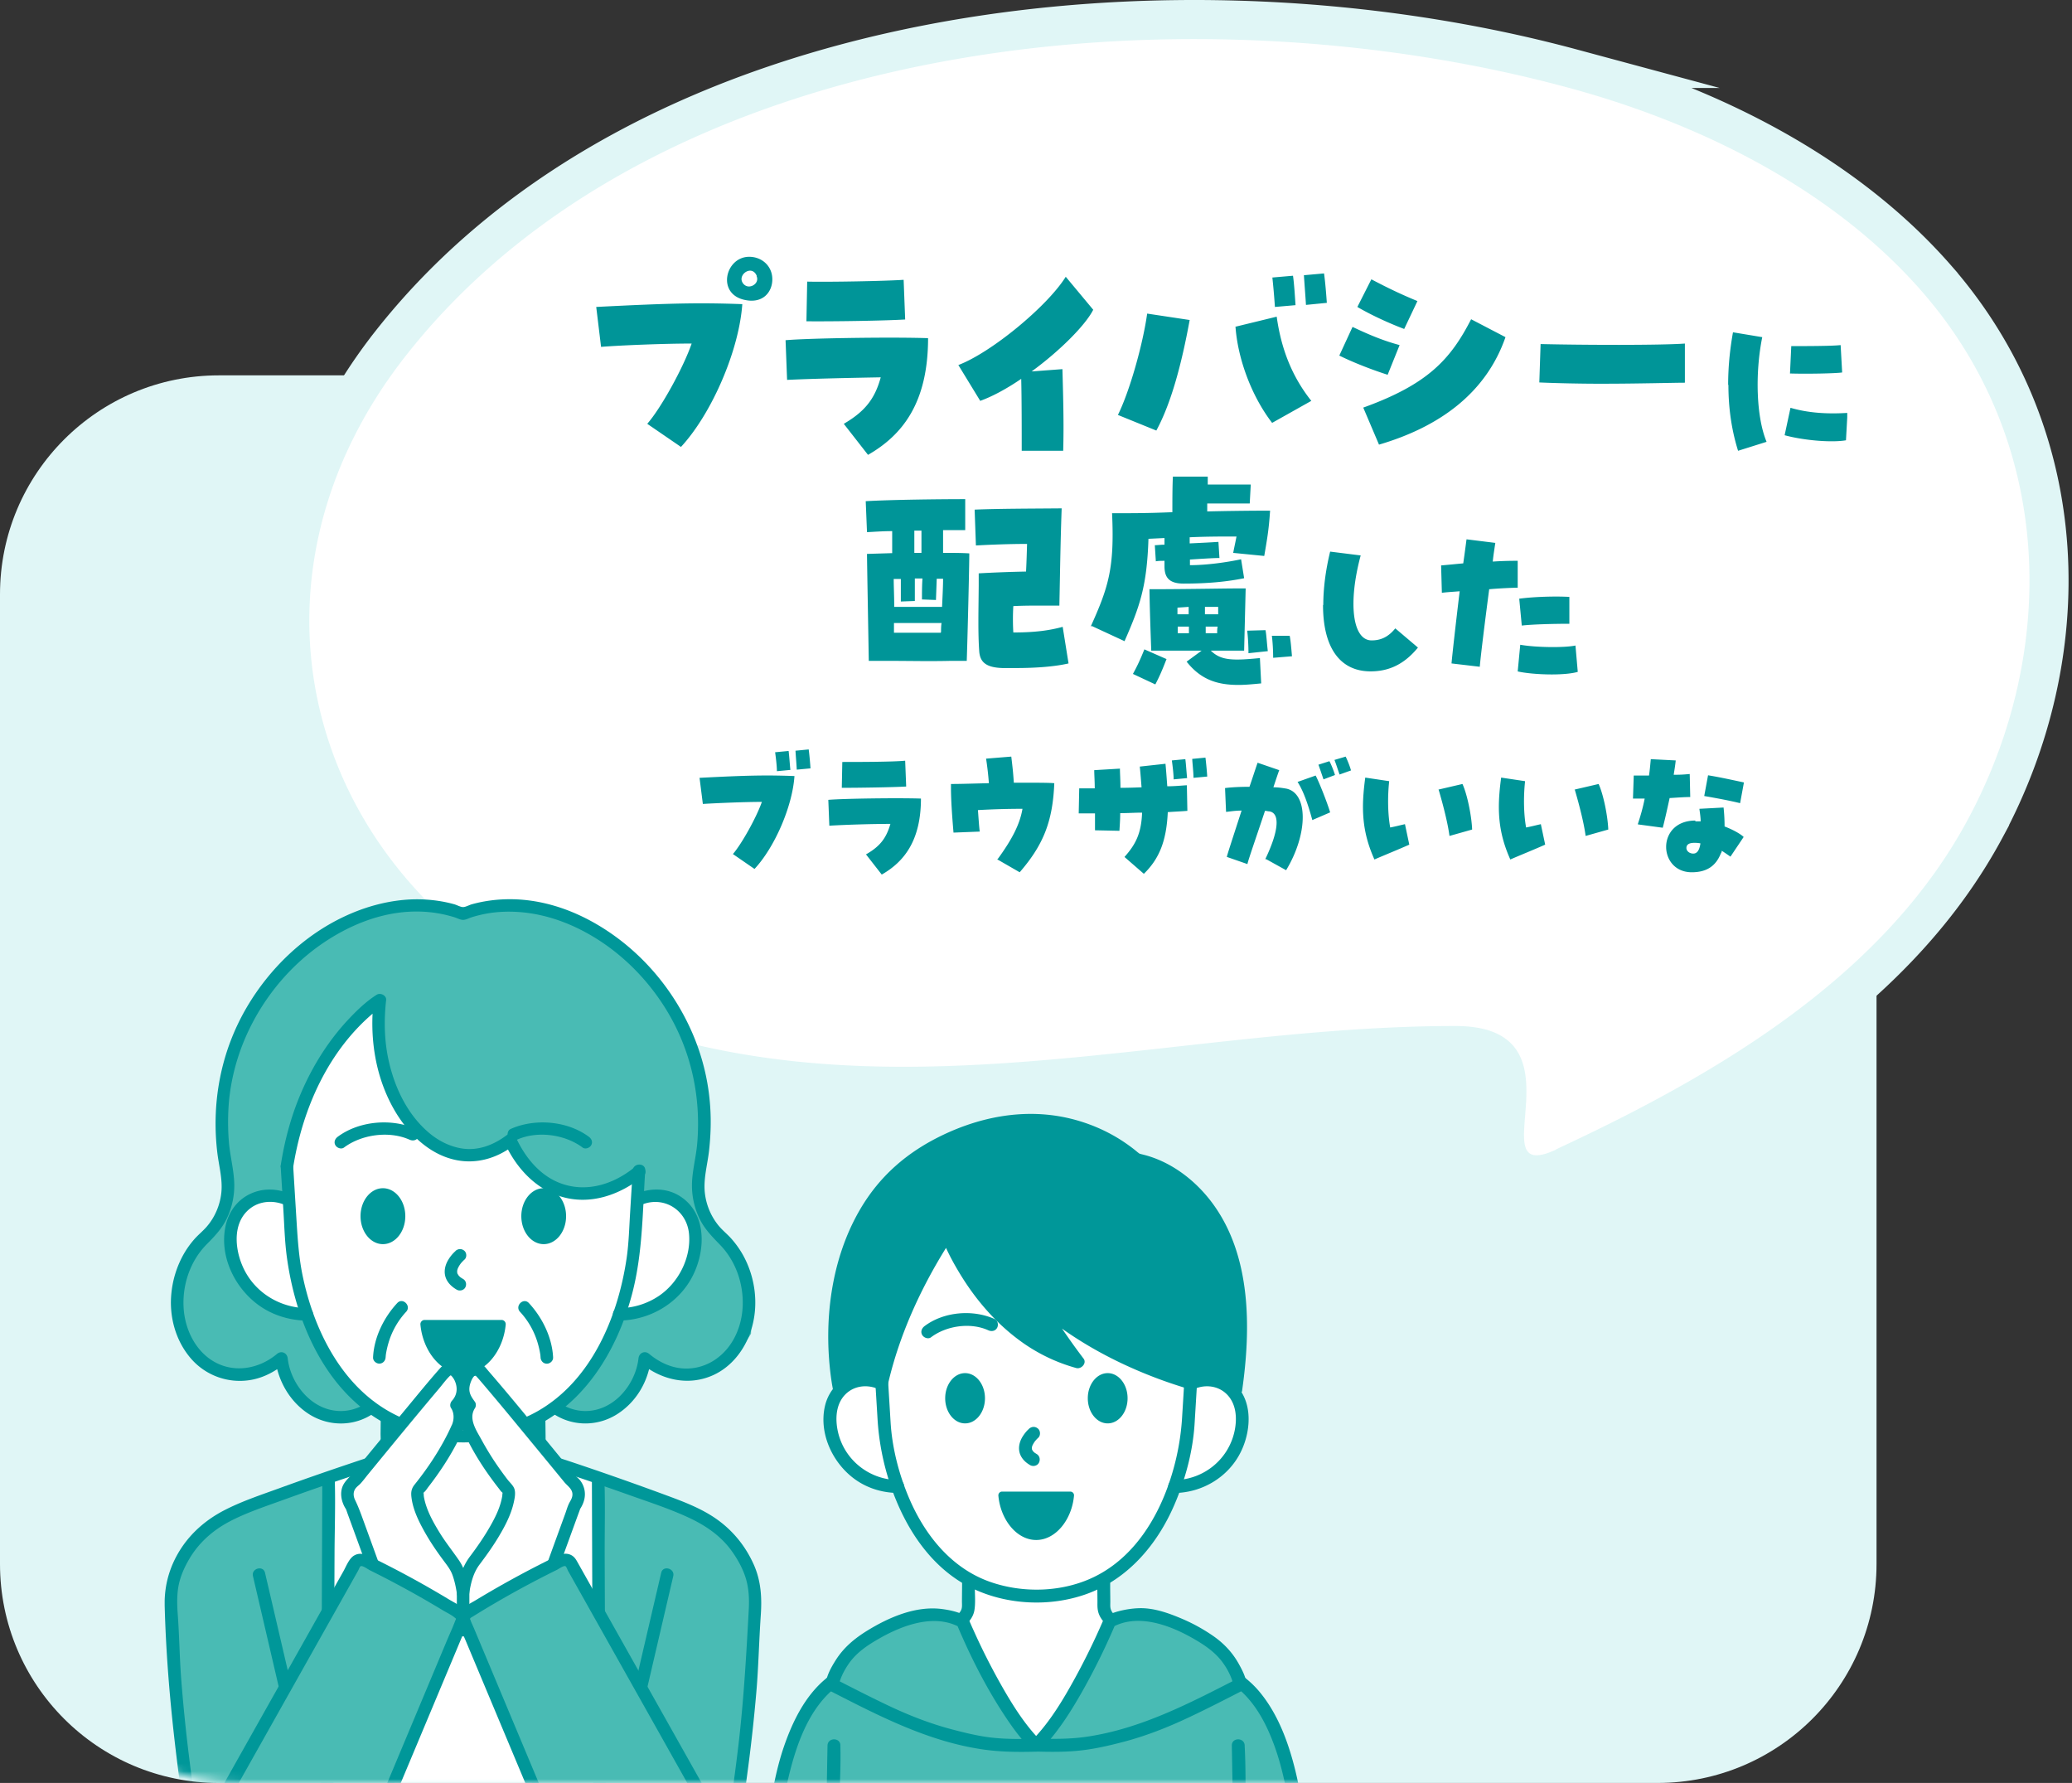
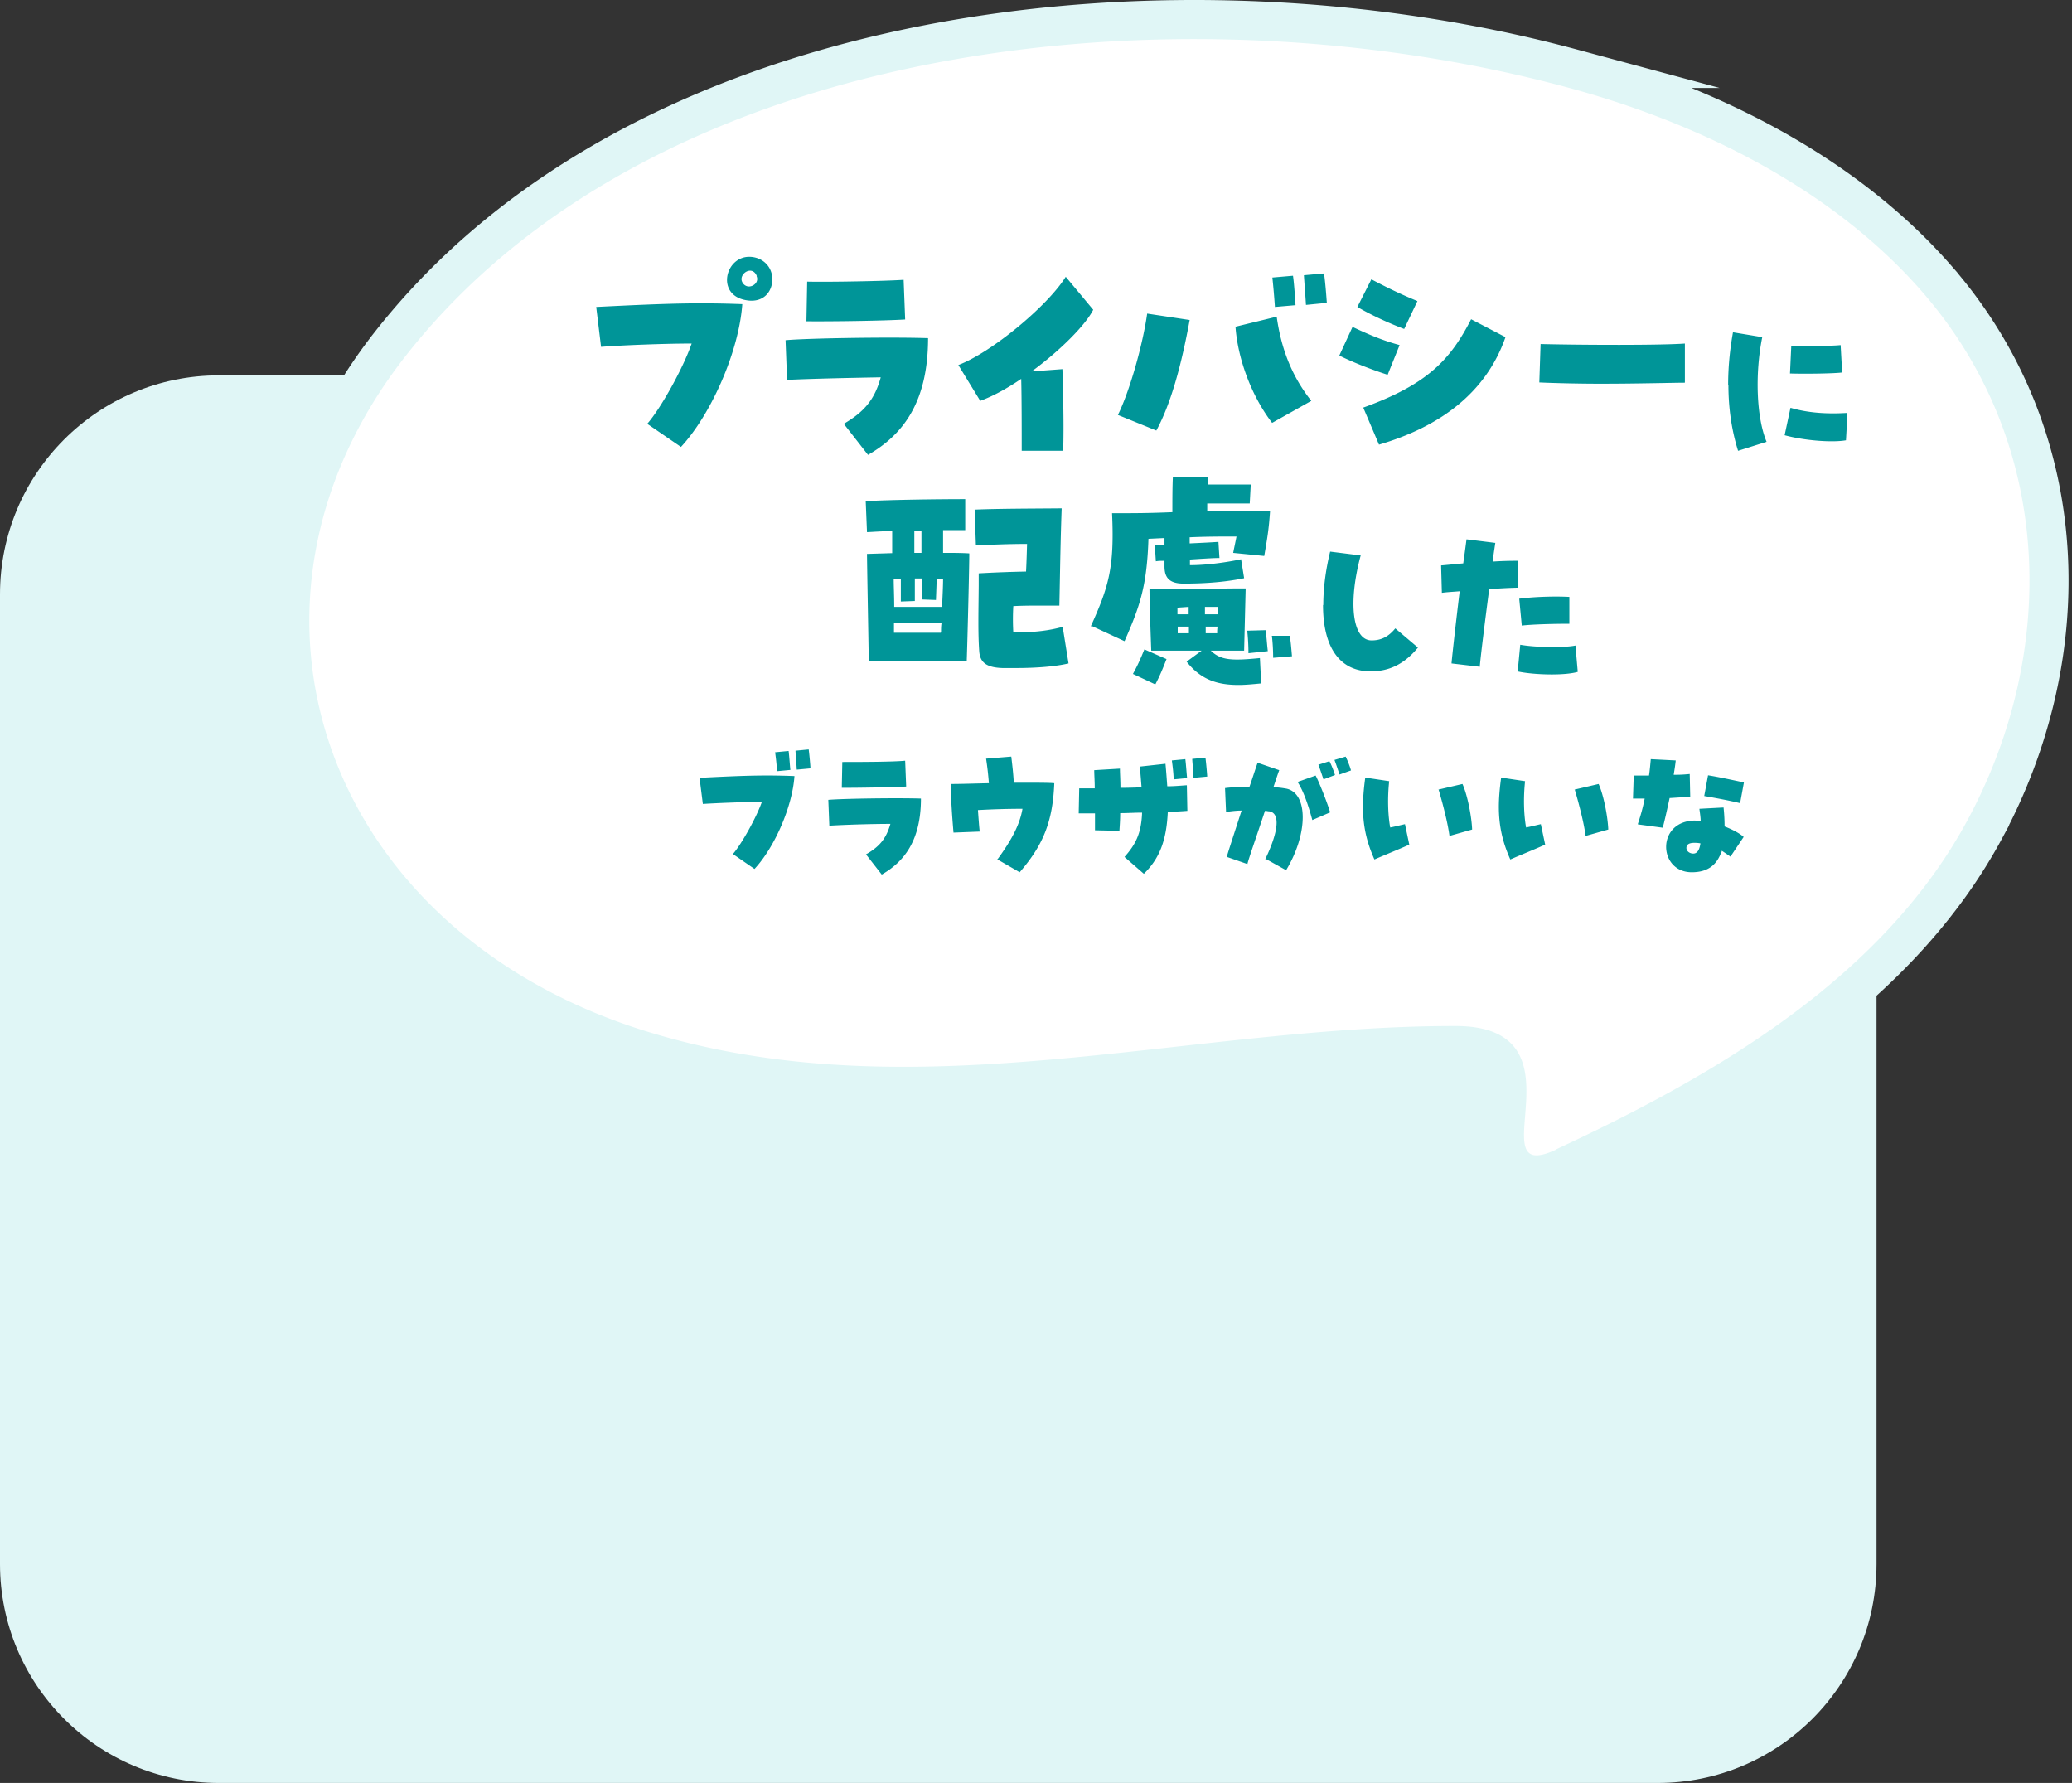
<svg xmlns="http://www.w3.org/2000/svg" width="265" height="228" fill="none">
  <rect width="100%" height="100%" fill="#333333" stroke="none" />
  <g clip-path="url(#a)">
    <path d="M0 76c0-15.464 12.536-28 28-28h184c15.464 0 28 12.536 28 28v124c0 15.464-12.536 28-28 28H28c-15.464 0-28-12.536-28-28V76Z" fill="#E0F6F6" />
    <path d="M118.979 5.631c27.332-5.262 56.884-3.67 82.082 3.121h-.001c17.646 4.749 34.655 13.369 46.291 26.491l.549.628v.001c17.45 20.202 17.955 47.852 5.982 70.109l.001.001c-10.803 20.109-31.5 32.772-52.351 42.575v.038l-1.446.673c-1.374.638-2.873 1.139-4.286.91a3.765 3.765 0 0 1-2.146-1.112c-.559-.586-.847-1.264-1.003-1.835-.29-1.066-.255-2.287-.198-3.25.031-.521.078-1.072.12-1.599.044-.539.085-1.069.114-1.601.12-2.246-.049-3.938-.783-5.065-.585-.898-1.935-2.014-5.786-2.014-17.217 0-34.171 2.781-51.663 4.297-17.334 1.503-34.886 1.711-52.446-3.703v.001c-21.352-6.582-35.982-20.722-41.951-37.56-5.977-16.857-3.169-36.15 9.829-52.73v-.001C66.318 23.054 91.66 10.891 118.98 5.631Z" fill="#fff" stroke="#E0F6F6" stroke-width="5" stroke-miterlimit="10" />
    <g clip-path="url(#b)" fill="#009598">
      <path d="M82.797 54.175c1.725-1.964 4.589-7.134 5.663-10.243-3.58 0-9.146.229-11.587.425l-.618-5.105c9.666-.491 13.214-.556 18.682-.36-.423 5.989-3.938 14.04-7.844 18.26l-4.296-2.944v-.033Zm12.53-15.807c-3.743-.72-2.57-5.53.489-5.53 1.627 0 2.961 1.178 2.961 2.88 0 1.603-1.171 3.108-3.45 2.65Zm1.465-3.076c-.586-1.44-2.31-.294-1.888.72.196.458.586.622.879.622.65 0 1.302-.622.976-1.342h.033Zm11.163 18.883c2.669-1.571 3.939-3.175 4.687-5.924-3.58.066-8.527.164-11.977.328l-.195-5.073c2.929-.262 13.539-.425 18.226-.262 0 8.28-3.287 12.403-7.681 14.923l-3.092-3.96.032-.032Zm-4.719-18.163c2.767.065 9.927-.066 12.335-.23l.196 5.073c-2.702.164-9.276.262-12.628.23l.097-5.073Zm27.372 12.436c-1.92 1.309-3.71 2.258-5.24 2.814l-2.799-4.581c4.231-1.604 11.424-7.56 13.735-11.29l3.515 4.22c-1.009 1.997-4.329 5.302-7.877 7.888l3.938-.295c.098 3.535.196 7.036.098 10.44h-5.305c0-2.52 0-6.71-.065-9.229v.033Zm12.368 4.614c1.497-3.01 3.189-9 3.742-12.96l5.436.819c-1.009 5.53-2.344 10.603-4.264 14.137l-4.914-1.996Zm15.069-11.29 5.24-1.277c.553 3.96 1.855 7.527 4.426 10.767l-5.012 2.815c-2.767-3.6-4.426-8.444-4.687-12.338l.033.033Zm4.686-6.284 2.637-.229c.163 1.113.26 2.88.325 3.764l-2.636.229a97.335 97.335 0 0 0-.326-3.764Zm4.036-.294 2.571-.23c.163 1.113.293 2.848.358 3.764l-2.668.262c-.065-1.08-.196-2.716-.261-3.764v-.032Zm4.525 10.276 1.692-3.666c2.083.982 3.84 1.735 6.021 2.324l-1.53 3.796c-1.952-.622-4.328-1.538-6.183-2.454Zm2.31-6.218 1.79-3.535c2.051 1.08 3.743 1.898 5.891 2.782l-1.692 3.567c-1.92-.72-4.264-1.8-5.989-2.814Zm.781 12.861c8.235-2.978 11.131-6.152 13.768-11.29l4.394 2.29c-2.507 7.2-8.495 11.487-16.176 13.745l-2.018-4.745h.032Zm30.497-3.043c-2.865 0-5.761-.066-8.007-.164l.163-4.909c5.565.13 15.362.164 18.454-.065v5.007c-1.4 0-5.956.13-10.61.13Zm16.143.163c0-2.16.195-4.385.618-6.741l3.743.621c-.944 4.68-.748 10.276.554 13.385l-3.646 1.146c-.813-2.586-1.236-5.4-1.236-8.444l-.033.033Zm7.225 6.414.749-3.501c2.213.654 4.654.818 7.29.654l-.195 3.502c-1.888.327-5.5 0-7.876-.655h.032Zm.814-11.388c1.725 0 5.207 0 6.347-.131l.195 3.502c-.911.13-4.524.196-6.672.13l.163-3.501h-.033Zm-135.33 64.96c1.107-1.276 2.995-4.647 3.71-6.676-2.31 0-5.955.164-7.55.262l-.423-3.338c6.281-.327 8.592-.36 12.14-.229-.261 3.895-2.539 9.131-5.11 11.88l-2.8-1.931.033.032Zm5.403-13.024 1.725-.164c.098.753.163 1.898.228 2.422l-1.725.163c0-.654-.13-1.701-.228-2.421Zm2.604-.197 1.692-.163c.098.752.196 1.865.228 2.421l-1.757.164c-.033-.72-.131-1.767-.163-2.454v.032Zm9.081 13.222c1.757-1.015 2.538-2.062 3.059-3.862-2.311 0-5.566.098-7.811.229l-.13-3.305c1.92-.164 8.787-.262 11.847-.164 0 5.367-2.149 8.083-5.013 9.72l-2.018-2.586.066-.032Zm-3.092-11.782c1.79 0 6.476 0 8.039-.163l.13 3.305c-1.758.098-6.021.164-8.235.164l.066-3.306Zm19.788 12.534c2.018-2.749 2.929-4.647 3.255-6.545-1.986 0-3.939.065-5.696.164.098 1.374.163 2.258.228 2.749l-3.353.131c-.195-2.259-.325-4.288-.325-5.695v-.523c1.4 0 3.124-.066 4.849-.099a39.6 39.6 0 0 0-.358-3.141l3.223-.262c.162 1.374.227 1.865.325 3.338 2.994 0 4.459 0 5.175.065-.195 4.844-1.367 7.855-4.426 11.389l-2.897-1.669v.098Zm16.306-.393c1.399-1.57 2.148-2.978 2.246-5.661-.912 0-1.856.065-2.799.065 0 .884-.066 1.669-.098 2.258l-3.125-.065v-2.16h-2.083l.065-3.207h1.986c0-.916-.065-1.767-.065-2.324l3.287-.196c0 .59.065 1.473.065 2.455.911 0 1.855-.033 2.701-.066-.065-.785-.13-1.702-.227-2.65l3.287-.36c.097 1.014.163 1.996.228 2.879.976 0 1.855-.098 2.506-.131l.065 3.273c-.749.065-1.627.098-2.506.163-.163 3.6-1.042 5.924-3.06 7.887l-2.408-2.094-.065-.066Zm6.054-12.337 1.724-.164c.098.753.163 1.898.228 2.422l-1.725.164c0-.655-.13-1.702-.227-2.422Zm2.603-.197 1.693-.163c.097.753.195 1.865.228 2.422l-1.758.163c0-.72-.13-1.767-.163-2.454v.032Zm9.341 12.829c1.693-3.502 1.953-5.891.521-6.12-.163 0-.358-.065-.553-.065-1.009 3.043-2.181 6.381-2.246 6.807l-2.636-.917c.065-.327.618-1.996 1.887-5.923-.878 0-1.562.131-1.985.164l-.13-3.044c.748-.098 1.822-.163 3.124-.163.358-1.015.781-2.357 1.042-3.077l2.766.95c-.13.327-.455 1.308-.748 2.192.683 0 1.204.098 1.627.164 2.832.556 2.832 5.759 0 10.439l-2.539-1.407h-.13Zm4.134-9.883 2.31-.818c.456.851 1.498 3.501 1.856 4.712l-2.279.982c-.586-2.16-1.171-3.763-1.887-4.876Zm2.636-2.193 1.432-.458c.163.23.618 1.374.716 1.767l-1.465.557c-.13-.36-.553-1.637-.651-1.866h-.032Zm2.083-.622 1.432-.425c.195.393.521 1.178.683 1.767l-1.464.524c-.13-.36-.456-1.375-.651-1.866Zm3.645 6.022c0-1.113.098-2.324.293-3.763l3.06.458c-.228 2.094-.163 4.319.13 5.923.683-.131 1.172-.262 1.888-.425l.553 2.618c-1.465.654-3.027 1.276-4.459 1.898-1.009-2.258-1.465-4.32-1.465-6.742v.033Zm9.634-2.225 3.092-.72c.619 1.341 1.172 4.123 1.237 5.825l-2.897.818c-.195-1.473-.716-3.633-1.399-5.956l-.033.033Zm7.746 2.225c0-1.113.098-2.324.293-3.763l3.06.458c-.228 2.094-.163 4.319.13 5.923.683-.131 1.171-.262 1.887-.425l.554 2.618c-1.465.654-3.027 1.276-4.459 1.898-1.009-2.258-1.465-4.32-1.465-6.742v.033Zm9.667-2.225 3.092-.72c.618 1.341 1.171 4.123 1.236 5.825l-2.896.818c-.196-1.473-.716-3.633-1.4-5.956l-.032.033Zm8.104 4.418c.325-.982.651-2.095.879-3.273h-1.497l.097-2.945h1.953c.098-.655.163-1.375.228-2.095l3.189.164c-.065.654-.162 1.21-.26 1.832.553 0 1.074 0 2.051-.098l.065 2.946c-.749 0-1.498.065-2.637.131-.325 1.505-.618 2.814-.878 3.796l-3.157-.426-.033-.032Zm7.356-.36h.683c0-.524-.098-1.08-.163-1.604l3.092-.164c.098.884.13 1.735.13 2.422.944.36 1.953.884 2.441 1.342l-1.692 2.52a32.188 32.188 0 0 0-1.107-.753.688.688 0 0 1-.13.36c-.651 1.636-1.855 2.389-3.71 2.389-4.329 0-4.557-6.611.456-6.611v.099Zm.65 2.814c-.358-.065-.585-.065-.781-.065-.683 0-1.009.229-1.009.654 0 .393.391.72.879.72s.781-.425.911-1.276v-.033Zm.489-6.054.488-2.651c1.204.196 2.311.425 4.589.916l-.488 2.651c-.912-.229-2.344-.524-4.589-.916ZM110.885 70.832l3.222-.098V67.92c-1.302 0-2.408.098-3.222.13l-.163-3.96c3.418-.196 9.601-.261 12.726-.261v3.96h-2.832V70.7c1.205 0 2.311 0 3.353.066 0 1.472-.196 9.85-.326 13.745h-2.115c-2.669.065-5.273 0-7.681 0h-2.734c-.13-7.79-.196-10.996-.228-13.68Zm9.601 6.774c.065-1.407.13-2.683.13-3.6h-.813l-.098 2.717-1.79-.066c0-.818 0-1.767.065-2.683h-.976v2.88l-1.79.065v-2.88h-.912c0 .95.065 2.16.065 3.567h6.152-.033Zm-.13 3.24c0-.392 0-.785.065-1.178h-6.086v1.244h5.988v-.066h.033Zm-2.506-10.145v-2.847h-.911v2.847h.911Zm10.382 14.727c-2.083-.066-2.896-.72-2.994-2.16-.163-2.29-.098-4.876-.065-8.345v-1.604a162.67 162.67 0 0 1 6.054-.229c.065-1.243.097-2.422.13-3.534-2.344 0-4.687.098-6.542.196l-.163-4.581c2.994-.131 7.421-.131 11.131-.164-.163 4.647-.195 7.69-.293 12.436h-2.701c-.781 0-1.953 0-3.19.065a29.134 29.134 0 0 0 0 3.371c2.799 0 4.654-.262 6.314-.72l.749 4.68c-1.692.392-4.036.589-6.77.589h-1.66Zm11.262-5.302c2.278-5.04 3.059-7.494 2.734-14.497 2.961 0 4.556 0 7.713-.131 0-1.538 0-3.207.065-4.549h4.459v1.015h5.501l-.131 2.421H154.4V65.4a358.89 358.89 0 0 1 8.039-.099c-.163 2.488-.39 3.698-.748 5.793l-3.971-.393c.163-.85.293-1.407.423-2.094-1.855 0-3.873 0-5.989.098v.785c1.367-.065 2.734-.13 3.678-.196l.13 2.062c-.748 0-2.245.098-3.775.196v.72c2.148 0 4.687-.36 6.542-.753l.39 2.422c-2.245.458-4.719.687-7.746.687-1.92 0-2.441-.85-2.441-2.225v-.687c-.423 0-.781 0-1.106.065l-.131-2.062c.326 0 .749-.065 1.237-.065v-.85l-2.05.097c-.196 6.087-1.107 8.64-3.06 13.09l-4.166-1.93h-.065l-.097.065Zm5.402 6.055c.554-1.015.912-1.768 1.465-3.142l2.832 1.243c-.489 1.244-.814 2.062-1.432 3.24l-2.865-1.341Zm6.868-1.571 1.92-1.407h-6.444c-.098-2.717-.195-5.368-.228-7.855 5.273 0 10.773-.13 12.303-.098l-.196 7.953h-4.263c1.269 1.243 2.701 1.308 6.281.949l.163 3.24c-1.009.098-2.018.196-2.897.196-2.636 0-4.784-.622-6.639-2.978Zm.26-6.087v-.917l-1.432.099v.85h1.432v-.032Zm.033 2.454v-.85h-1.432v.85h1.432Zm3.743-2.454v-.917h-1.693v.95h1.693v-.033Zm-.131 2.454c0-.294 0-.589.065-.85h-1.529v.85h1.464Zm3.841-.327 2.343-.066c.13.688.163 1.571.293 2.684l-2.473.262c0-.982-.065-2.127-.163-2.88Zm3.19.654h2.245c.13.622.196 1.506.293 2.618l-2.408.197c0-1.015-.065-2.03-.163-2.815h.033Zm6.542-3.959c0-2.062.292-4.418.878-6.807l3.906.49c-1.627 6.022-1.074 10.865 1.399 10.865 1.205 0 2.149-.458 3.027-1.538l2.897 2.455c-1.692 2.061-3.613 3.043-6.054 3.043-3.905 0-6.086-3.01-6.086-8.476l.033-.032Zm16.403 7.461c.098-1.113.553-5.17 1.041-9.196-.748.066-1.529.098-2.278.197l-.097-3.502c1.171-.098 2.05-.197 2.831-.262.26-1.8.358-2.65.423-3.076l3.678.458c-.13.884-.26 1.669-.325 2.389a43.492 43.492 0 0 1 3.189-.098v3.436a61.276 61.276 0 0 0-3.645.196c-.488 3.698-1.107 8.64-1.204 9.916l-3.613-.425v-.033Zm8.462 1.047.326-3.403c2.018.36 5.695.392 7.062.098l.293 3.37c-.683.197-1.822.328-3.32.328-1.692 0-3.417-.164-4.393-.393h.032Zm.195-9.294c1.986-.262 4.687-.327 6.412-.229v3.436c-1.888 0-4.687.066-6.086.23l-.326-3.437Z" />
    </g>
    <mask id="c" style="mask-type:alpha" maskUnits="userSpaceOnUse" x="-1" y="48" width="241" height="180">
-       <path d="M-.47 80c0-17.673 14.328-32 32-32h176.001c17.673 0 32 14.327 32 32v116c0 17.673-14.327 32-32 32h-176c-17.673 0-32-14.327-32-32V80Z" fill="#E6F5FF" />
+       <path d="M-.47 80c0-17.673 14.328-32 32-32h176.001c17.673 0 32 14.327 32 32c0 17.673-14.327 32-32 32h-176c-17.673 0-32-14.327-32-32V80Z" fill="#E6F5FF" />
    </mask>
    <g mask="url(#c)">
      <g clip-path="url(#d)">
        <path d="m41.913 285.611-.128-96.921 7.515-2.654.15-4.985s-6.383-2.495-10.154-12.889c0 0-7.312.673-9.875-8.45 0 0-1.058-8.301 7.312-6.505l-.225-4.413s-1.66-16.826 12.066-23.411c13.721-6.579 35.438 10.771 33.708 22.59l-.4 5.483s3.193-2.146 6.184 1.668c2.991 3.815-.454 10.22-3.819 11.645-3.37 1.419-5.154 1.144-5.154 1.144s-2.388 9.451-10.03 13.387l.25 5.187 7.206 2.58L77.64 285.5s-35.721.127-35.716.116l-.01-.005Z" fill="#fff" />
        <path d="M47.233 179.743s-1.105 2.394-5.63 1.298c-4.523-1.097-5.73-7.481-5.73-7.481s-6.234 5.785-11.361-.996c-5.128-6.781.705-14.759 3.317-15.856 0 0 1.308-1.594 1.308-5.382 0 0-2.916-11.067 1.811-19.543 4.721-8.482 13.07-18.653 28.452-14.765 0 0 7.643-4.587 19.405 3.889 0 0 9.047 6.882 10.858 17.551 0 0 1.004 2.395-.4 13.064 0 0-.401 3.788 3.418 6.982 3.819 3.19 3.37 12.042 3.37 12.042s-4.828 9.048-13.198 3.592c0 0-2.264 6.209-6.03 6.733 0 0-1.661 1.123-5.88-.747 0 0 7.044-6.479 8.444-12.041.01-.048 5.095-.732 7.36-3.566 4.577-5.742 1.458-9.853-.556-11.194-1.757-1.171-4.78-.111-4.801-.127-.048-.026.181-3.592.181-3.592s-4.903 5.234-10.48 2.321c-5.575-2.914-5.655-6.135-5.655-6.135s-5.507 3.74-10.031.599c-4.524-3.142-6.938-8.826-7.162-18.023 0 0-8.974 6.135-11.313 19.967l.075 5.234s-2.714-1.87-5.88.45c-3.168 2.321-1.507 8.524.149 10.098 0 0 2.863 3.814 7.84 3.814 0 0 1.913 7.332 8.12 11.819v-.005ZM27.85 285.5h13.508l.807-96.444s-12.654 3.523-14.667 5.716c-2.014 2.193-5.128 1.494-5.427 12.963-.299 11.47 4.262 35.309 4.262 35.309l2.767 6.707-.037 2.363s-1.116 33.301-1.207 33.386h-.006Zm62.77-.122-13.466.116-.555-74.622-.128-21.964s12.637 3.671 14.65 5.864c2.009 2.193 5.128 1.494 5.427 12.963.3 11.47-4.572 35.06-4.572 35.06l-2.516 6.93.097 2.389s.966 33.179 1.057 33.264h.005Z" fill="#49BBB4" />
-         <path d="M58.279 159.961a4.849 4.849 0 0 0-.892 1.054c-.476.742-.69 1.659-.331 2.496.267.619.78 1.075 1.356 1.409.363.212.892.095 1.095-.286.203-.382.102-.864-.288-1.086a6.3 6.3 0 0 1-.31-.196c-.123-.085.117.1-.032-.027a2.462 2.462 0 0 1-.235-.228c-.016-.015-.027-.037-.043-.053-.059-.058.059.075.059.075-.022-.075-.102-.159-.144-.233-.08-.144.048.148.01.026-.01-.037-.026-.069-.032-.106a.637.637 0 0 0-.026-.106c-.032-.111.01.207.005.048 0-.074-.005-.143 0-.212v-.053c0-.117-.016.106-.016.106a.885.885 0 0 0 .021-.122c.016-.069.032-.138.059-.207.01-.031.021-.068.037-.1.054-.149-.07.148-.021.042.07-.132.133-.265.214-.392.037-.058.074-.111.112-.164.021-.032.043-.058.064-.09.016-.027-.134.164-.043.053.075-.085.144-.175.224-.255.091-.095.182-.19.278-.275.32-.27.305-.848 0-1.123-.342-.307-.796-.291-1.132 0l.01.005Zm-5.085-15.591c-3.093-1.393-7.265-1.043-10.005 1.001-.347.26-.523.689-.288 1.086.198.34.748.546 1.095.287 2.26-1.685 5.79-2.167 8.386-1.002.395.175.86.112 1.095-.286.203-.339.106-.911-.289-1.086h.005Zm-4.22 14.728c1.581 0 2.863-1.601 2.863-3.576s-1.282-3.576-2.863-3.576c-1.58 0-2.863 1.601-2.863 3.576s1.282 3.576 2.863 3.576Zm17.15-13.356c2.596-1.17 6.127-.688 8.386 1.002.347.259.897.053 1.095-.287.24-.407.059-.826-.288-1.086-2.74-2.044-6.912-2.389-10.004-1.001-.396.175-.492.742-.289 1.086.235.403.7.461 1.095.286h.005Zm3.414 13.356c1.58 0 2.862-1.601 2.862-3.576s-1.281-3.576-2.862-3.576c-1.581 0-2.863 1.601-2.863 3.576s1.282 3.576 2.863 3.576Zm-30.263 8.185c-3.194-.032-6.175-1.685-7.782-4.44-1.416-2.426-2.02-6.378.518-8.322 1.26-.965 2.97-1.055 4.406-.445.94.397 1.757-.97.807-1.372-1.71-.721-3.563-.832-5.267-.011-1.704.821-2.75 2.379-3.114 4.116-.8 3.815 1.149 7.862 4.252 10.103 1.79 1.292 3.974 1.944 6.174 1.965 1.031.011 1.031-1.578 0-1.589l.006-.005Zm39.887 1.589c3.926-.037 7.622-2.188 9.417-5.685 1.672-3.258 1.853-7.978-1.576-10.198-1.763-1.144-3.915-1.08-5.795-.286-.945.398-.128 1.77.806 1.373 2.863-1.208 5.806.641 6.105 3.671.3 3.03-1.308 6.267-3.877 7.989a9.206 9.206 0 0 1-5.08 1.547c-1.03.01-1.03 1.599 0 1.589Z" fill="#009799" />
        <path d="M80.92 149.7c-.108 1.769-.22 3.538-.326 5.303-.123 1.96-.166 3.941-.45 5.885-1.1 7.491-4.486 15.66-11.413 19.586-5.213 2.951-12.237 3.194-17.674.683-7.04-3.247-10.837-10.754-12.343-17.98-.476-2.289-.63-4.535-.775-6.855a4690.77 4690.77 0 0 1-.406-6.622l-.026-.435c-.064-1.017-1.667-1.022-1.603 0l.337 5.452c.123 2.002.176 4.02.443 6.012 1.074 7.931 4.593 16.476 11.75 20.825 5.449 3.317 12.809 3.783 18.716 1.42 7.37-2.951 11.74-10.118 13.684-17.477 1.32-4.995 1.346-10.198 1.656-15.326l.032-.482c.064-1.022-1.539-1.017-1.603 0v.011Z" fill="#009799" />
        <path d="M64.148 168.792h-9.843a.54.54 0 0 0-.534.594c.31 3.39 2.627 6.293 5.453 6.293 2.825 0 5.143-2.903 5.453-6.293a.54.54 0 0 0-.534-.594h.005Z" fill="#009799" />
-         <path d="M70.627 180.691c2.468 1.732 5.72 1.769 8.263.175 2.542-1.595 4.06-4.302 4.374-7.168l-1.367.562c2.607 2.188 6.1 3.035 9.294 1.599 2.537-1.139 4.278-3.57 4.994-6.182.843-3.062.373-6.452-1.18-9.223a12.048 12.048 0 0 0-1.427-2.008c-.54-.62-1.18-1.107-1.693-1.738a8.009 8.009 0 0 1-1.752-4.312c-.155-1.764.353-3.491.55-5.234.209-1.865.278-3.756.15-5.626a28.442 28.442 0 0 0-2.062-8.905c-2.227-5.42-6.025-10.177-10.917-13.472-4.893-3.295-10.506-4.911-16.152-3.841-.459.09-.918.196-1.372.323-.316.09-.785.355-1.106.355-.32 0-.79-.265-1.106-.355a16.713 16.713 0 0 0-1.607-.366 18.398 18.398 0 0 0-4.765-.206c-2.724.238-5.351 1.012-7.814 2.183-5.143 2.442-9.437 6.6-12.316 11.464-3.35 5.663-4.599 12.2-3.82 18.7.204 1.696.69 3.37.514 5.086-.16 1.584-.823 3.158-1.875 4.365-.486.562-1.068 1.023-1.56 1.579a11.567 11.567 0 0 0-1.527 2.193 12.725 12.725 0 0 0-1.421 4.662c-.32 2.94.475 6.013 2.393 8.307a8.265 8.265 0 0 0 7.814 2.845c1.66-.297 3.151-1.123 4.428-2.193l-1.368-.562c.32 2.861 1.902 5.616 4.375 7.168 2.553 1.6 5.816 1.563 8.284-.186.833-.588.032-1.97-.807-1.372-2.035 1.441-4.561 1.51-6.666.186-1.96-1.229-3.327-3.518-3.583-5.796-.08-.699-.812-1.028-1.368-.562-2.377 1.992-5.704 2.538-8.38.79-2.158-1.409-3.354-3.984-3.552-6.485-.235-3.009.78-6.134 2.927-8.312 1.074-1.086 2.046-2.097 2.676-3.512a9.745 9.745 0 0 0 .855-4.434c-.08-1.764-.561-3.507-.69-5.276a30.888 30.888 0 0 1 .011-4.97c.251-2.818.978-5.62 2.1-8.222 2.152-4.979 5.768-9.392 10.334-12.38 4.567-2.988 9.844-4.54 15.078-3.391.455.101.909.223 1.352.36.342.106.726.329 1.084.329.358 0 .748-.223 1.084-.329.481-.153.972-.28 1.47-.386 1.564-.334 3.172-.403 4.763-.276 2.42.191 4.818.885 7.013 1.907 4.84 2.257 8.883 6.05 11.655 10.564 3.156 5.149 4.465 11.056 3.968 17.048-.139 1.716-.614 3.406-.673 5.123a9.786 9.786 0 0 0 .86 4.333c.646 1.452 1.656 2.458 2.745 3.587 1.09 1.128 1.902 2.537 2.372 4.036.838 2.665.694 5.68-.716 8.132-1.314 2.284-3.68 3.783-6.377 3.624-1.613-.095-3.135-.837-4.359-1.86-.56-.471-1.292-.137-1.367.562-.256 2.278-1.624 4.567-3.584 5.796-2.099 1.319-4.615 1.255-6.644-.175-.844-.594-1.645.784-.807 1.372Z" fill="#009799" />
        <path d="M49.321 173.587c0-.053.006-.106.011-.159 0-.058.01-.111.016-.17.027-.249-.027.149.005-.058.08-.503.193-1.001.337-1.489a9.98 9.98 0 0 1 2.254-3.962c.7-.753-.433-1.876-1.132-1.123-1.72 1.843-2.986 4.413-3.098 6.955-.022.43.384.795.8.795.45 0 .78-.365.802-.795l.005.006Zm21.419 0c-.118-2.543-1.384-5.112-3.099-6.956-.7-.752-1.832.371-1.132 1.123a9.977 9.977 0 0 1 2.254 3.963c.144.482.256.969.336 1.467.038.244-.016-.169.011.08l.016.169c0 .053.01.106.01.159.022.429.353.795.802.795.417 0 .822-.366.801-.795v-.005Zm-33.265-24.179c1.159-7.517 4.476-15.072 10.468-20.025.166-.138.332-.27.497-.397-.176.138.155-.111.23-.17.107-.079.213-.153.326-.222l-1.208-.689c-.523 4.646.155 9.467 2.41 13.615 1.698 3.126 4.513 6.098 8.155 6.829 2.628.53 5.219-.249 7.318-1.854l-1.095-.287c1.4 3.036 3.781 5.717 7.06 6.766 3.798 1.218 7.681-.165 10.65-2.586.797-.651-.34-1.769-1.131-1.123-2.596 2.114-5.988 3.248-9.267 2.119-2.804-.959-4.738-3.385-5.929-5.981-.166-.355-.774-.53-1.095-.286-1.682 1.288-3.723 2.098-5.875 1.733-1.464-.249-2.836-.938-3.98-1.871-2.862-2.346-4.54-5.875-5.314-9.419-.55-2.521-.598-5.107-.31-7.665.07-.604-.731-.986-1.207-.689-1.324.837-2.505 1.971-3.567 3.099-2.66 2.824-4.722 6.156-6.217 9.716-1.202 2.871-2.003 5.88-2.479 8.948-.155 1.001 1.389 1.43 1.544.423l.016.016Zm3.744 39.637c-.01 2.681-.016 5.362-.027 8.042-.026 6.617-.048 13.239-.08 19.856-.037 8.428-.08 16.857-.128 25.286-.048 8.428-.096 16.21-.171 24.316-.048 5.631-.09 11.268-.203 16.899-.01.429-.016.864-.027 1.293-.026 1.022 1.576 1.022 1.603 0 .123-5.218.16-10.436.208-15.655.075-7.925.128-15.85.17-23.776.049-8.502.092-17.005.134-25.502.032-6.946.06-13.896.086-20.841.01-3.253.133-6.522.032-9.775v-.137c0-1.023-1.597-1.023-1.602 0l.005-.006Zm34.482 0c.01 2.676.016 5.351.027 8.026.021 6.612.048 13.218.08 19.829.037 8.418.08 16.836.128 25.254.048 8.418.096 16.206.166 24.306.048 5.663.09 11.326.203 16.99.01.429.016.858.026 1.292.027 1.023 1.63 1.023 1.603 0-.123-5.207-.16-10.415-.209-15.623a5858.46 5858.46 0 0 1-.17-23.738c-.049-8.498-.091-16.99-.134-25.487-.032-6.951-.059-13.901-.085-20.852-.011-3.279.08-6.574-.032-9.848v-.138c0-1.023-1.608-1.023-1.603 0v-.011Zm8.862 12.084c-1.309 5.616-2.618 11.231-3.926 16.852-.182.784-.369 1.568-.55 2.358-.23.996 1.314 1.419 1.543.423a87962.63 87962.63 0 0 0 3.926-16.851c.182-.784.369-1.569.55-2.358.23-.996-1.314-1.42-1.543-.424Zm-52.21.424c1.308 5.616 2.617 11.231 3.925 16.852.182.784.37 1.568.55 2.357.23.996 1.78.573 1.544-.423-1.308-5.616-2.617-11.231-3.925-16.852-.182-.784-.369-1.568-.55-2.358-.23-.996-1.78-.572-1.544.424Z" fill="#009799" />
        <path d="m48.696 181.348-.021 1.944c-.005.631.112 1.415-.235 1.976-.38.615-.972.985-1.624 1.203-.833.275-1.666.556-2.5.837a387.142 387.142 0 0 0-8.636 3.019c-2.366.859-4.807 1.664-7.045 2.829-2.104 1.097-3.926 2.612-5.277 4.556-1.576 2.284-2.366 4.853-2.297 7.629.15 5.668.599 11.347 1.24 16.984.7 6.188 1.607 12.376 2.9 18.473.213 1.001 1.757.578 1.543-.424-1.127-5.319-1.955-10.701-2.611-16.099a213.2 213.2 0 0 1-.957-9.568c-.213-2.776-.24-5.568-.448-8.344-.075-1.011-.102-2.023.021-3.03.176-1.436.743-2.765 1.48-4.01 1.212-2.05 2.975-3.608 5.074-4.726 2.099-1.118 4.598-1.949 6.933-2.792a385.353 385.353 0 0 1 8.674-3.025c1.74-.588 3.69-.948 4.812-2.548.582-.831.545-1.732.555-2.686l.027-2.198c.01-1.023-1.592-1.023-1.602 0h-.006Zm19.458 0 .022 1.944c.005.694-.07 1.489.16 2.156.63 1.817 2.36 2.379 3.995 2.925 2.692.9 5.379 1.822 8.054 2.776 2.676.953 5.235 1.774 7.724 2.934 2.11.98 4.054 2.3 5.432 4.196.812 1.118 1.522 2.4 1.896 3.73.342 1.213.395 2.495.331 3.75-.31 5.801-.641 11.581-1.32 17.361-.72 6.103-1.639 12.211-2.99 18.213-.225.996 1.319 1.42 1.543.424 1.18-5.25 2.014-10.579 2.708-15.914a216.93 216.93 0 0 0 1.026-9.483c.272-3.168.341-6.537.566-9.801.155-2.246.037-4.381-.892-6.473-1.042-2.342-2.65-4.339-4.754-5.822-1.922-1.357-4.155-2.204-6.35-3.015a406.69 406.69 0 0 0-12.846-4.508c-.555-.186-1.121-.323-1.591-.631-.55-.36-1.037-.874-1.08-1.552-.02-.296-.005-.593-.01-.89l-.027-2.32c-.01-1.023-1.613-1.023-1.602 0h.005Z" fill="#009799" />
        <path d="M50.016 206.607c-2.238-6.304-4.76-13.17-5.064-14.012 0 0-1.474-1.923.497-3.354 0 0 10.207-12.47 11.687-14.049.154-.164.614-.101.843-.042.679.174 2.153 2.278.401 4.052l.027.043c.31.445.486 1.149.304 2.124 0 0-1.362 4.402-5.304 9.223 0 0-.715 2.448 4.54 9.261.61.789 1.031 2.177 1.266 3.787.235-1.605.652-2.993 1.266-3.787 5.256-6.819 4.54-9.261 4.54-9.261-3.942-4.821-5.304-9.223-5.304-9.223-.187-1.007.011-1.716.337-2.161-1.752-1.78-.278-3.884.4-4.058.225-.059.69-.122.844.042 1.485 1.579 11.687 14.049 11.687 14.049 1.97 1.431.496 3.354.496 3.354-.299.847-2.825 7.713-5.063 14.012l-9.17 3.242-9.236-3.242h.006Z" fill="#fff" />
        <path d="M29.88 248.639c-4.47-2.601-5.16-11.719-3.135-15.528l18.694-33.243c.197-.376.726-.503 1.185-.286l.07.032a126.827 126.827 0 0 1 11.878 6.548c.46.217.69.699.524 1.091l-13.972 33.333c-3.504 9.457-12.905 9.16-15.239 8.053h-.005Zm58.678 0c4.47-2.601 5.16-11.719 3.135-15.528l-18.694-33.243c-.198-.376-.726-.503-1.186-.286l-.07.032a126.825 126.825 0 0 0-11.878 6.548c-.46.217-.689.699-.523 1.091l13.972 33.333c3.504 9.457 12.904 9.16 15.238 8.053h.006Z" fill="#49BBB4" />
        <path d="M30.28 247.95c-1.105-.524-1.901-1.764-2.425-2.802-.657-1.303-1.03-2.755-1.233-4.191-.337-2.373-.342-5.271.817-7.448 1.057-1.992 2.211-3.936 3.317-5.902 2.291-4.074 4.582-8.142 6.868-12.216l6.41-11.395 1.768-3.142c.064-.111.203-.508.32-.567.251-.127.94.392 1.18.514 1.09.54 2.169 1.091 3.242 1.664a125.152 125.152 0 0 1 6.116 3.47c.48.291 1.068.556 1.496.921.123.106.144.08.15.202 0 .047-.054.121-.07.164-.337.906-.748 1.785-1.122 2.675l-4.871 11.629-5.437 12.974c-.908 2.172-1.795 4.354-2.719 6.521-1.164 2.739-3.178 5.012-5.902 6.283-1.917.895-4.123 1.245-6.228 1.038a7.148 7.148 0 0 1-.977-.164c-.155-.037-.31-.085-.465-.127-.058-.016-.117-.042-.176-.058-.133-.048.134.063-.064-.027-.93-.429-1.741.938-.807 1.372 1.63.753 3.622.763 5.374.535 2.702-.349 5.255-1.451 7.28-3.284 2.627-2.379 3.75-5.748 5.079-8.916 1.73-4.122 3.456-8.249 5.186-12.37 1.838-4.381 3.67-8.757 5.507-13.138l1.634-3.905c.102-.249.23-.498.316-.752.528-1.558-1.31-2.305-2.372-2.946a126.505 126.505 0 0 0-9.7-5.297c-.806-.398-1.671-.869-2.536-.313-.615.398-.983 1.394-1.325 1.997l-5.731 10.188-7.403 13.159c-1.517 2.702-3.04 5.404-4.556 8.106-.855 1.52-1.207 3.221-1.325 4.948-.213 3.051.289 6.378 1.822 9.069.625 1.097 1.575 2.352 2.75 2.914.924.44 1.742-.932.807-1.372l.005-.011Z" fill="#009799" />
        <path d="M88.963 249.322c1.202-.567 2.163-1.859 2.788-2.977.764-1.362 1.245-2.882 1.517-4.408.513-2.861.529-6.113-.683-8.815-.289-.646-.673-1.256-1.02-1.87l-2.377-4.222-7.126-12.672c-2.184-3.884-4.369-7.767-6.548-11.65l-1.65-2.935c-.203-.365-.406-.699-.801-.906-.882-.455-1.725.058-2.51.445a128.724 128.724 0 0 0-9.694 5.308c-1.053.636-2.789 1.362-2.26 2.893.283.816.678 1.61 1.01 2.41l4.983 11.894c1.874 4.476 3.75 8.953 5.63 13.424l1.815 4.339c.454 1.08.86 2.203 1.405 3.242 2.505 4.784 7.825 7.719 13.262 7.077.785-.09 1.544-.243 2.26-.572.934-.429.122-1.801-.807-1.372-.144.069-.022.011-.038.016-.07.027-.133.048-.203.069-.154.048-.31.09-.464.127a6.944 6.944 0 0 1-1.069.175c-.95.085-1.928.058-2.873-.085-2.51-.387-4.85-1.515-6.618-3.337-2.126-2.188-3.103-5.261-4.262-8.026l-5.037-12.026c-1.778-4.243-3.557-8.487-5.335-12.735l-1.667-3.974c-.133-.318-.299-.635-.406-.964-.01-.042-.07-.111-.064-.154.005-.137.112-.174.256-.264.535-.329 1.069-.657 1.608-.986a123.573 123.573 0 0 1 6.127-3.454 131.664 131.664 0 0 1 3.135-1.6c.192-.095.844-.567 1.073-.455.123.058.267.471.326.582l.721 1.282 5.688 10.119c2.377 4.227 4.754 8.45 7.125 12.677l4.551 8.095c.636 1.128.988 2.342 1.138 3.629.326 2.855-.016 6.034-1.362 8.614-.518.996-1.298 2.167-2.356 2.67-.929.44-.117 1.812.807 1.372h.005Z" fill="#009799" />
        <path d="M71.551 200.245c.742-2.056 1.49-4.106 2.238-6.162.102-.27.198-.545.3-.815.031-.09.063-.175.095-.265.043-.133.128-.223 0-.022.262-.402.465-.842.561-1.313a2.862 2.862 0 0 0-.545-2.352c-.224-.287-.518-.498-.758-.769-.449-.503-.86-1.049-1.293-1.573-3.2-3.894-6.366-7.825-9.662-11.634-.224-.259-.438-.561-.71-.768-.678-.524-1.736-.27-2.291.307-.593.615-.93 1.484-1.031 2.31-.14 1.139.267 1.982.902 2.866v-.8c-.94 1.425-.475 2.956.176 4.339.973 2.056 2.201 4 3.558 5.822.235.318.475.631.72.943.097.122.204.292.316.397.416.403.053.186.123.059-.054.09-.006-.021-.006-.08 0 .09.011.186.011.276 0 .063-.005.127-.01.185 0 .048-.011.096-.017.143-.016.159.032-.175 0 .011-.23 1.372-.865 2.659-1.554 3.857-.764 1.34-1.645 2.606-2.569 3.835-.988 1.314-1.41 2.776-1.661 4.386h1.543c-.202-1.308-.49-2.733-1.255-3.851-.828-1.213-1.752-2.352-2.52-3.608-.829-1.351-1.64-2.807-1.96-4.37-.022-.101-.038-.207-.054-.307.032.233 0-.043-.006-.096 0-.122 0-.244-.005-.365-.016-.233.037.09-.005.016 0-.006.01-.022.005-.032.07.127-.294.344.123-.059.165-.158.299-.376.438-.561 1.527-1.971 2.91-4.069 4.006-6.304.715-1.462 1.351-3.105.326-4.641l-.123.964c1.26-1.361 1.388-3.369.336-4.9-.732-1.065-2.083-1.388-2.996-.36-1.48 1.668-2.89 3.406-4.31 5.122a2125.33 2125.33 0 0 0-5.213 6.321c-.53.646-1.058 1.287-1.587 1.933-.566.689-1.287 1.192-1.49 2.125-.17.773.016 1.578.39 2.267.043.079.096.159.144.238.091.143-.08-.206-.016-.058.096.228.171.472.256.705.791 2.166 1.582 4.333 2.367 6.505.347.954 1.896.546 1.543-.424-.678-1.875-1.362-3.75-2.045-5.626-.278-.763-.556-1.494-.908-2.214-.225-.456-.289-.97-.016-1.42.176-.291.464-.466.689-.705.363-.392.683-.837 1.025-1.25 2.98-3.634 5.96-7.273 8.995-10.865.49-.578.961-1.251 1.522-1.759.016-.011.026-.032.042-.043-.24.17-.048.016.022.122.075.112-.107-.132.037.022.198.211.353.45.46.72.352.853.245 1.748-.385 2.437-.23.249-.326.662-.123.964.363.54.39 1.309.187 1.913-.085.259-.064.158-.166.392-.149.339-.31.672-.475 1.001-1.159 2.304-2.606 4.46-4.22 6.474-.501.625-.475 1.17-.352 1.939.235 1.419.898 2.775 1.592 4.02.726 1.309 1.575 2.554 2.467 3.751.438.594.876 1.129 1.133 1.828.294.8.46 1.642.587 2.484.118.758 1.432.758 1.544 0 .208-1.356.502-2.685 1.34-3.803.84-1.118 1.65-2.246 2.372-3.438.833-1.378 1.634-2.877 1.992-4.456.118-.524.273-1.229.096-1.769-.139-.44-.598-.837-.876-1.197a44.153 44.153 0 0 1-1.431-1.976 36.753 36.753 0 0 1-1.87-3.063c-.64-1.181-1.767-2.738-.87-4.1.144-.217.155-.583 0-.8-.47-.651-.833-1.16-.684-2.008.075-.429.374-1.192.673-1.345-.187.095.32-.021.091-.059-.117-.021-.053-.058.01.043.065.101.172.191.252.281.235.265.465.535.694.805a421.788 421.788 0 0 1 4.439 5.313c1.468 1.78 3.076 3.73 4.609 5.595l1.335 1.626c.444.54 1.122.917 1.042 1.706-.043.392-.24.657-.411.991-.214.418-.342.906-.503 1.345-.763 2.098-1.527 4.191-2.286 6.289-.347.964 1.197 1.377 1.544.423v-.031Z" fill="#009799" />
        <path d="M58.428 202.019v6.474c0 1.022 1.603 1.022 1.603 0v-6.474c0-1.022-1.603-1.022-1.603 0Z" fill="#009799" />
      </g>
      <g clip-path="url(#e)">
        <path d="M122.454 207.565s2.061-1.455 1.239-5.501c0 0-6.245-3.501-8.876-11.985 0 0-8.284-.468-8.591-7.706-.307-7.238 6.425-5.915 6.425-5.915s4.178-17.122 8.284-18.831c4.101-1.714 31.502 18.6 31.502 18.6v.854s5.597-1.61 6.321 3.528c.724 5.138-3.558 9.129-8.41 9.338 0 0-3.097 8.925-9.238 12.089 0 0-.57 4.515 1.031 5.242 0 0-6.398 13.958-9.649 15.303-3.251 1.345-10.038-15.021-10.038-15.021v.005Z" fill="#fff" />
-         <path d="M120.946 158.074s-7.275 11.83-8.125 18.753c0 0-3.251-1.4-5.416.778 0 0-2.479-14.553 4.024-23.969 6.496-9.415 22.982-14.707 33.661-5.446 0 0 6.733.777 10.373 8.247 3.64 7.469 3.558 15.644 2.325 21.322 0 0-2.402-2.414-5.571-.777 0 0-14.473-5.397-18.552-9.493 0 0 2.116 4.046 3.405 6.02 0 0-9.079-1.246-16.124-15.435Z" fill="#009799" />
        <path d="M91.818 285.594h81.244s-4.748-66.717-14.189-70.295c0 0-1.908-1.599-16.655-8.379 0 0-6.228 14.283-9.715 15.953 0 0-6.113-5.65-9.622-15.92l-16.359 8.247s-2.012.854-3.328 3.423c-1.315 2.569-3.404 8.611-3.404 8.611l-6.113 38.664-1.859 19.691v.005Z" fill="#49BBB4" />
        <path d="M131.604 182.72c-.313.27-.587.623-.806.97-.439.701-.631 1.56-.302 2.343.247.585.713 1.009 1.25 1.323.373.221.916.099 1.124-.297.209-.397.104-.899-.296-1.13-.093-.056-.181-.116-.274-.177-.121-.083.143.121-.005-.005-.039-.033-.077-.072-.116-.111a.699.699 0 0 1-.087-.093c-.011-.017-.028-.033-.039-.05-.055-.061.072.094.066.088-.033-.071-.088-.138-.126-.209-.077-.144.06.176.022.049l-.033-.099c-.011-.033-.011-.066-.022-.099-.033-.11.017.231.011.077 0-.066-.005-.127 0-.193v-.049c0-.116-.011.126-.016.126 0 0 .016-.099.022-.11.011-.061.032-.121.049-.182l.033-.088c.049-.143-.077.171-.028.066a4.82 4.82 0 0 1 .192-.353l.099-.149a.711.711 0 0 1 .06-.082c.044-.066-.104.132-.087.11.01-.011.021-.028.032-.044l.198-.232c.077-.082.159-.17.246-.248.329-.281.313-.882 0-1.168-.35-.32-.816-.303-1.162 0l-.005.016Zm-4.375-14.035c-2.78-1.267-6.519-.964-8.986.899-.356.27-.537.717-.296 1.13.203.353.767.568 1.124.298 1.968-1.489 5.055-1.935 7.324-.899.406.182.883.116 1.124-.298.208-.352.11-.948-.296-1.13h.006Zm-3.799 13.335c1.404 0 2.543-1.439 2.543-3.214s-1.139-3.213-2.543-3.213c-1.405 0-2.544 1.438-2.544 3.213 0 1.775 1.139 3.214 2.544 3.214Zm15.268-11.907c2.27-1.036 5.356-.59 7.324.899.357.27.921.055 1.124-.298.247-.424.06-.86-.296-1.13-2.467-1.863-6.206-2.166-8.986-.899-.405.182-.504.772-.296 1.13.242.419.719.48 1.124.298h.006Zm2.971 11.907c1.405 0 2.544-1.439 2.544-3.214s-1.139-3.213-2.544-3.213-2.544 1.438-2.544 3.213c0 1.775 1.139 3.214 2.544 3.214Zm-28.596-5.849c-1.541-.656-3.191-.766-4.726-.038-1.453.689-2.483 2.111-2.84 3.671-.795 3.467.943 7.205 3.712 9.272 1.623 1.213 3.607 1.825 5.619 1.841 1.058.011 1.058-1.642 0-1.653-3.634-.039-6.814-2.531-7.653-6.103-.378-1.62-.318-3.55.899-4.812 1.086-1.13 2.752-1.351 4.172-.75.411.177.877.121 1.124-.298.208-.347.115-.959-.296-1.13h-.011Zm37.132 14.752c3.542-.039 6.881-2.012 8.476-5.226 1.48-2.977 1.612-7.254-1.475-9.266-1.601-1.042-3.541-.982-5.246-.254-.412.176-.494.777-.296 1.13.241.43.718.469 1.123.298 1.42-.607 3.087-.386 4.172.749 1.218 1.268 1.278 3.192.9 4.813-.839 3.577-4.024 6.064-7.654 6.102-1.058.011-1.058 1.665 0 1.654Z" fill="#009799" />
        <path d="M151.455 176.838c-.088 1.467-.175 2.933-.269 4.399a31.621 31.621 0 0 1-1.387 7.558c-1.633 5.242-4.736 10.325-9.78 12.817-4.068 2.012-9.15 2.166-13.405.667-5.021-1.77-8.437-6.114-10.438-10.921-1.245-2.987-2.083-6.273-2.275-9.514-.099-1.665-.203-3.324-.302-4.989-.066-1.058-1.71-1.064-1.644 0 .093 1.571.191 3.137.285 4.708a32.373 32.373 0 0 0 1.666 8.412c1.859 5.457 5.241 10.694 10.587 13.202 4.402 2.067 9.797 2.31 14.38.695 5.356-1.891 9.123-6.329 11.332-11.461 1.409-3.263 2.368-6.841 2.582-10.407l.313-5.166c.066-1.064-1.579-1.058-1.645 0Z" fill="#009799" />
-         <path d="M123.051 202.163c-.005.871-.016 1.742-.022 2.613 0 .33.049.738-.077 1.053-.197.507-.756.926-1.184 1.141-.822.413-1.727.716-2.577 1.075a535.61 535.61 0 0 0-4.89 2.089c-3.026 1.312-6.272 2.48-8.821 4.652-2.549 2.172-4.117 5.37-5.208 8.534-.932 2.695-1.426 5.485-1.94 8.28-.45 2.442-.884 4.889-1.306 7.337a692.17 692.17 0 0 0-3.229 20.401c-1.074 7.564-2.028 15.154-2.659 22.773-.077.898-.142 1.802-.208 2.701-.077 1.064 1.568 1.058 1.645 0 .542-7.569 1.43-15.116 2.467-22.629a657.134 657.134 0 0 1 3.25-20.948c.45-2.624.91-5.242 1.382-7.86.417-2.294.784-4.62 1.365-6.88.888-3.467 2.226-7.172 4.781-9.774 2.253-2.293 5.367-3.434 8.251-4.691a470.31 470.31 0 0 1 8.01-3.407c1.167-.485 2.324-1.394 2.544-2.723.148-.904.054-1.879.06-2.789v-.943c.016-1.064-1.628-1.064-1.639 0l.005-.005Zm17.286 0c.005.871.016 1.742.022 2.613 0 .369-.017.749.049 1.119.148.887.746 1.604 1.448 2.128.647.479 1.447.744 2.187 1.052 1.409.59 2.818 1.186 4.221 1.787a317.07 317.07 0 0 1 5.466 2.397c1.371.618 2.725 1.268 3.953 2.15 2.654 1.902 4.227 4.851 5.318 7.867 1.009 2.772 1.541 5.65 2.072 8.544.445 2.409.872 4.823 1.294 7.238a701.027 701.027 0 0 1 3.224 20.291c1.08 7.564 2.028 15.154 2.659 22.767.077.899.142 1.803.208 2.701.077 1.053 1.722 1.064 1.645 0-.543-7.568-1.436-15.11-2.467-22.629a665.156 665.156 0 0 0-3.251-21.041 689.8 689.8 0 0 0-1.398-7.954c-.4-2.211-.757-4.449-1.283-6.632-.877-3.627-2.237-7.392-4.666-10.275-2.012-2.387-4.747-3.688-7.538-4.928a435.612 435.612 0 0 0-9.347-4.013c-.79-.331-1.733-.629-2.073-1.511-.12-.32-.071-.722-.076-1.053l-.017-1.67v-.943c-.016-1.064-1.661-1.064-1.65 0v-.005Z" fill="#009799" />
        <path d="M105.836 223.221c-.038 2.039-.071 4.084-.109 6.124-.088 4.906-.176 9.807-.269 14.713-.11 5.931-.214 11.863-.323 17.8l-.28 15.385c-.044 2.481-.208 4.989-.137 7.469v.105c-.022 1.064 1.623 1.064 1.645 0 .038-2.039.071-4.085.109-6.124.088-4.906.176-9.807.269-14.713.11-5.932.214-11.863.323-17.8l.28-15.385c.044-2.481.208-4.989.137-7.47v-.104c.022-1.064-1.623-1.064-1.645 0Zm51.71 0c.038 2.039.071 4.084.11 6.124.087 4.906.175 9.807.268 14.713.11 5.931.214 11.863.324 17.8l.279 15.385c.044 2.486 0 4.989.138 7.469v.105c.021 1.064 1.666 1.064 1.644 0-.038-2.039-.071-4.085-.109-6.124-.088-4.906-.176-9.807-.269-14.713-.11-5.932-.214-11.863-.324-17.8l-.279-15.385c-.044-2.486 0-4.989-.137-7.47v-.104c-.022-1.064-1.667-1.064-1.645 0Zm-20.657-32.48h-8.728a.478.478 0 0 0-.472.529c.274 3.049 2.33 5.661 4.836 5.661 2.505 0 4.561-2.612 4.835-5.661a.476.476 0 0 0-.471-.529Zm15.592-14.718c-6.486-1.924-12.944-4.956-18.136-9.339-.318-.27-.641-.545-.943-.838-.707-.694-1.661.177-1.294 1.004.762 1.709 1.875 3.274 2.939 4.801a83.97 83.97 0 0 0 2.116 2.916l.927-1.212c-7.1-1.963-12.423-7.751-15.51-14.283-.11-.226-.214-.452-.313-.684-.038-.088-.076-.182-.115-.27-.071-.165.061.154-.038-.094-.055-.143-.115-.286-.17-.43-.247-.689-1.091-.799-1.502-.198-2.676 3.892-4.803 8.28-6.475 12.684a49.342 49.342 0 0 0-1.995 6.521c-.236 1.037 1.348 1.478 1.584.441 1.431-6.24 4.15-12.204 7.533-17.618.252-.402.504-.804.773-1.196l-1.502-.198c.608 1.687 1.474 3.313 2.401 4.84 2.017 3.329 4.6 6.328 7.747 8.621a22.054 22.054 0 0 0 7.143 3.451c.631.177 1.387-.617.927-1.213a83.156 83.156 0 0 1-2.117-2.916c-1.063-1.527-2.176-3.092-2.938-4.801l-1.294 1.003c.97.954 2.078 1.786 3.174 2.58 2.813 2.045 5.861 3.771 9.03 5.198a59.392 59.392 0 0 0 7.598 2.823c1.02.303 1.453-1.296.439-1.593h.011Z" fill="#009799" />
        <path d="M108.145 177.395c-.532-2.569-.642-5.33-.516-8.037.17-3.77.888-7.574 2.369-11.058 1.694-3.98 4.424-7.464 8.026-9.851 4.375-2.899 9.709-4.652 14.978-4.338 3.355.198 6.639 1.279 9.484 3.07.444.281.872.579 1.294.888.055.038.236.182.093.071l.23.182c.121.1.236.199.357.298.241.21.438.408.751.491.312.082.652.143.97.237.269.077.538.171.801.264.153.055.307.116.46.182.214.083 0 0 .088.039.088.038.181.077.269.121 1.82.832 3.273 1.891 4.621 3.302 4.956 5.193 5.768 13.059 5.296 19.939a60.666 60.666 0 0 1-.449 4.222c-.066.447.109.882.575 1.02.384.11.949-.138 1.015-.579 1.145-7.998 1.206-17.353-3.887-24.122-2.193-2.916-5.362-5.298-8.948-6.13-.109-.028-.263-.088-.373-.077-.268.027.203.093.247.176-.071-.143-.312-.281-.427-.38a15.949 15.949 0 0 0-1.086-.844c-2.549-1.858-5.57-3.12-8.668-3.688-5.137-.937-10.328.078-15.016 2.294-4.687 2.216-8.229 5.325-10.734 9.635-3.706 6.373-4.671 14.338-3.663 21.571.072.523.159 1.042.264 1.554.213 1.042 1.798.601 1.584-.441l-.005-.011Z" fill="#009799" />
-         <path d="M106.445 215.437s.401-2.376 2.632-4.564c.855-.838 2.944-2.112 4.057-2.641 1.798-.854 4.358-1.869 6.398-1.747 1.551.093 2.933.49 3.58.86 0 0 4.567 10.969 9.38 15.82 0 0-1.047.028-2.237.056-1.677.044-4.386-.237-6.014-.618-6.211-1.439-8.284-2.293-17.796-7.166Z" fill="#49BBB4" />
        <path d="M107.267 215.437c0 .331 0 .039.039-.104.055-.204.12-.408.192-.601.257-.706.63-1.367 1.052-1.979 1.009-1.455 2.456-2.404 3.97-3.263 2.922-1.66 6.946-3.159 10.169-1.428l-.378-.496c1.76 4.211 3.86 8.368 6.404 12.16.953 1.422 1.99 2.806 3.19 4.024l.581-1.411c-1.913.05-3.793.077-5.696-.143-1.721-.199-3.41-.618-5.082-1.059-2.769-.733-5.411-1.764-7.999-2.987-2.308-1.092-4.578-2.255-6.847-3.418-.943-.48-1.777.943-.828 1.428 6.272 3.213 12.631 6.537 19.693 7.557 2.264.326 4.49.342 6.77.281.708-.016 1.091-.893.581-1.411-2.055-2.095-3.634-4.647-5.076-7.194a84.22 84.22 0 0 1-3.46-6.846 74.378 74.378 0 0 1-.63-1.422c-.225-.353-.373-.507-.762-.678-.839-.37-1.733-.563-2.637-.684-3.372-.452-6.837 1.053-9.66 2.8-1.579.982-2.939 2.117-3.953 3.71-.537.849-1.277 2.106-1.277 3.17s1.65 1.064 1.644 0v-.006Z" fill="#009799" />
        <path d="M158.588 215.437s-.4-2.376-2.632-4.564c-.855-.838-2.944-2.112-4.057-2.641-1.798-.854-4.358-1.869-6.398-1.747-1.551.093-2.933.49-3.58.86 0 0-4.566 10.969-9.38 15.82 0 0 1.047.028 2.237.056 1.677.044 4.386-.237 6.014-.618 6.212-1.439 8.284-2.293 17.796-7.166Z" fill="#49BBB4" />
        <path d="M159.41 215.437c0-.888-.564-1.918-.97-2.657-.817-1.477-1.952-2.668-3.333-3.616a22.625 22.625 0 0 0-4.107-2.233c-1.655-.694-3.475-1.328-5.296-1.279-.849.022-1.721.155-2.543.364a8.13 8.13 0 0 0-1.069.347c-.466.193-.686.337-.96.761.197-.314.006-.022-.049.11a87.234 87.234 0 0 1-3.547 7.271c-1.563 2.856-3.279 5.744-5.57 8.071-.51.518-.127 1.394.581 1.411 1.984.049 3.936.071 5.915-.171 1.776-.215 3.509-.623 5.236-1.075 2.873-.755 5.614-1.836 8.306-3.104 2.357-1.108 4.682-2.304 7.001-3.494.943-.486.109-1.913-.828-1.428-6.097 3.125-12.242 6.328-19.09 7.359-2.182.331-4.342.309-6.54.254l.581 1.411c2.176-2.216 3.859-4.912 5.384-7.608a86.209 86.209 0 0 0 4.205-8.582l-.379.496c3.224-1.731 7.248-.232 10.17 1.427 1.513.86 2.955 1.808 3.969 3.264a8.552 8.552 0 0 1 1.053 1.979c.071.198.137.397.192.601.033.132.038.446.038.104 0 1.064 1.639 1.064 1.645 0l.005.017Z" fill="#009799" />
      </g>
    </g>
  </g>
  <defs>
    <clipPath id="a">
      <path fill="#fff" d="M0 0h265v228H0z" />
    </clipPath>
    <clipPath id="b">
      <path fill="#fff" transform="translate(76.255 32.838)" d="M0 0h160v79H0z" />
    </clipPath>
    <clipPath id="d">
      <path fill="#fff" transform="translate(21.061 115)" d="M0 0h76.303v170.611H0z" />
    </clipPath>
    <clipPath id="e">
      <path fill="#fff" transform="translate(90.936 142.435)" d="M0 0h83.162v143.176H0z" />
    </clipPath>
  </defs>
</svg>